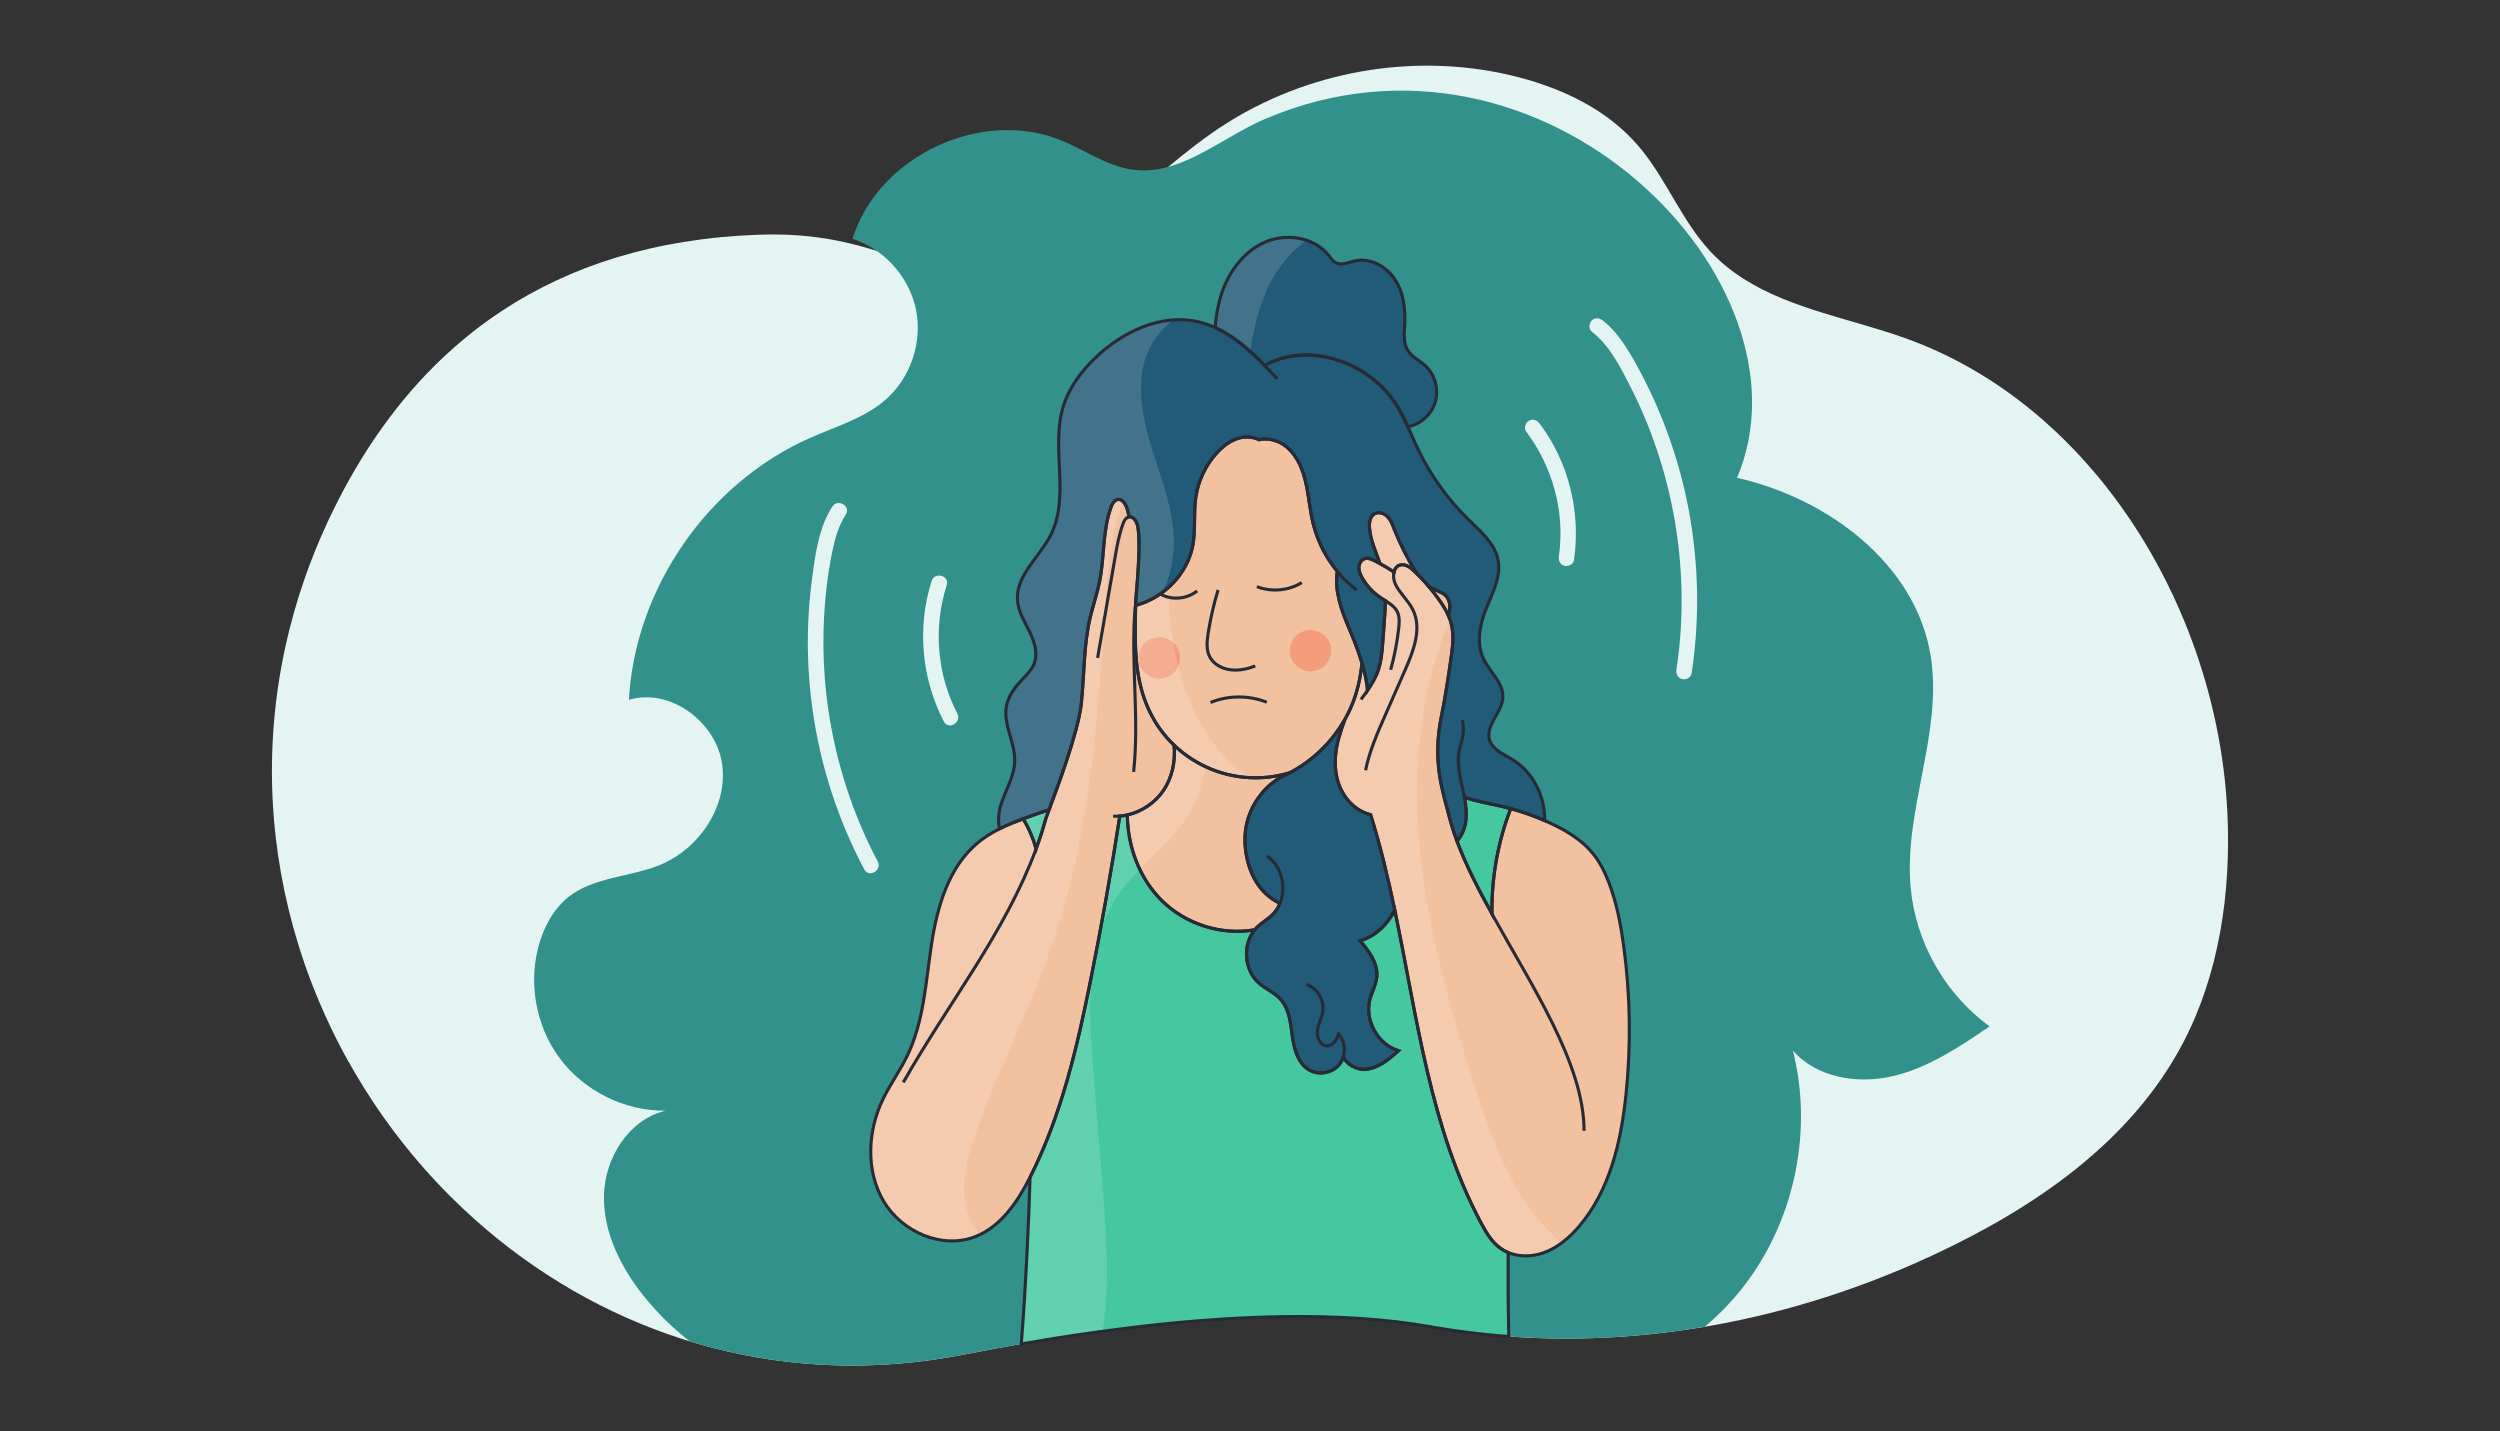
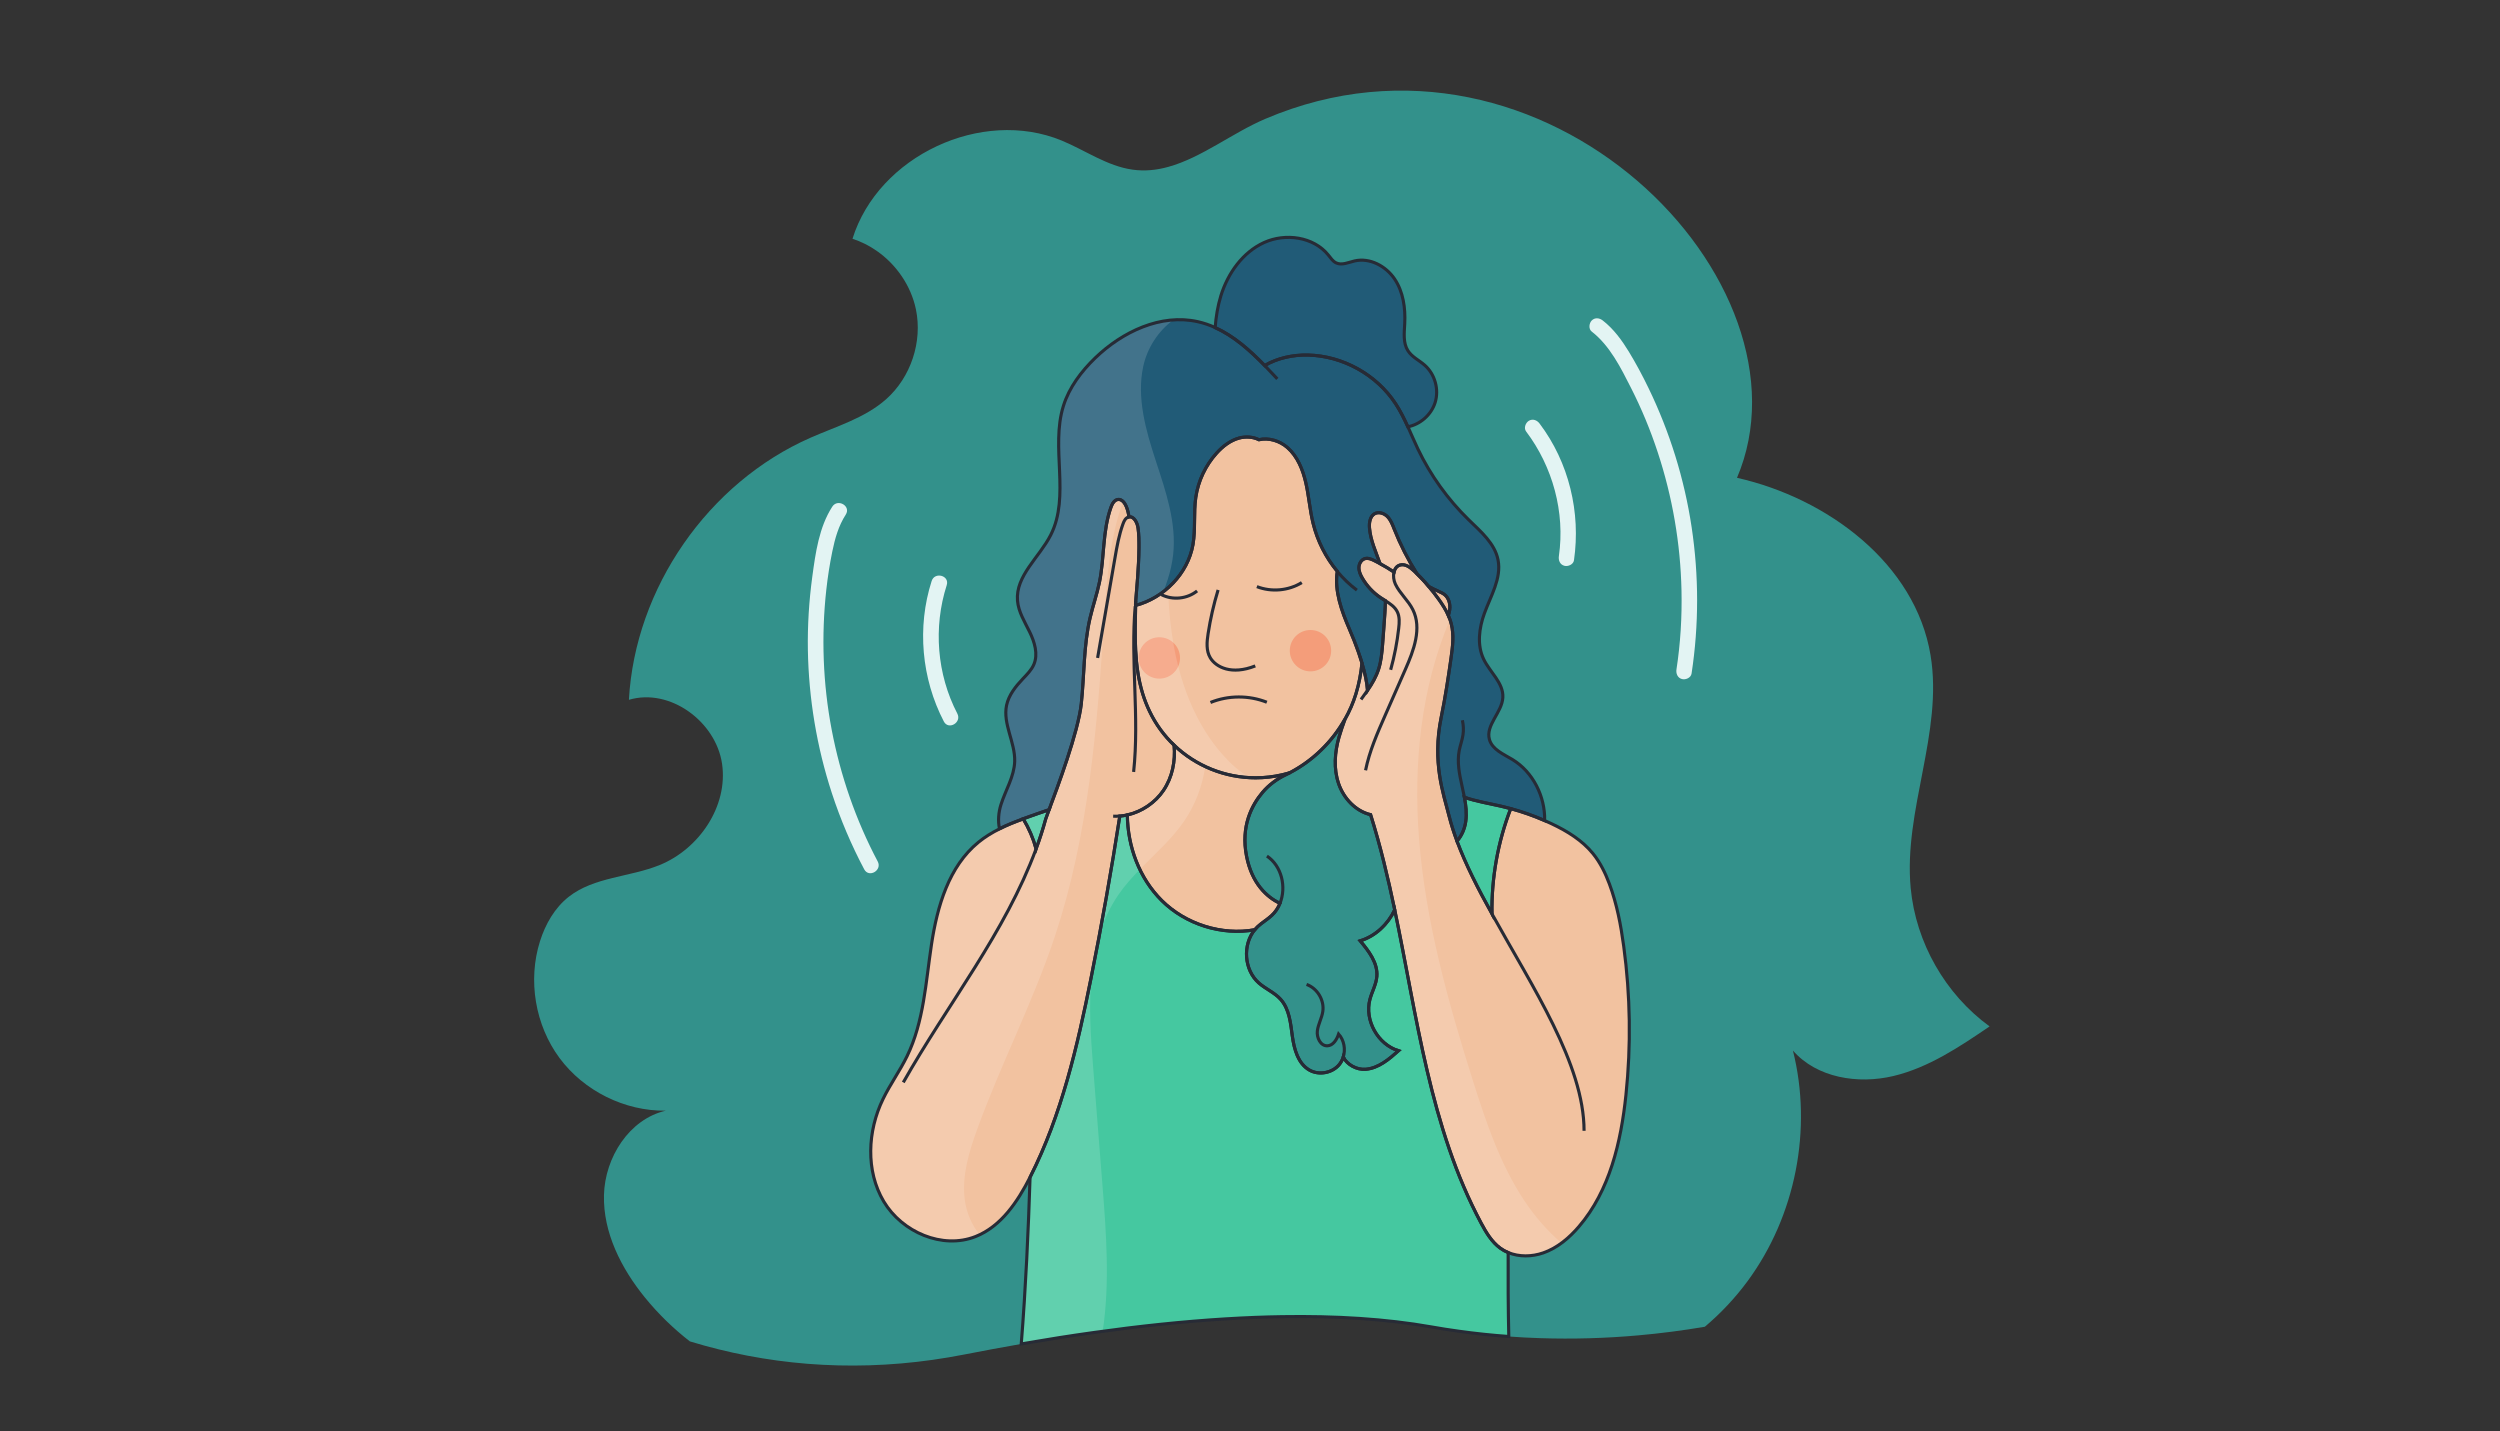
<svg xmlns="http://www.w3.org/2000/svg" version="1.1" id="Capa_3" x="0px" y="0px" viewBox="0 0 800 458" style="enable-background:new 0 0 800 458;" xml:space="preserve">
  <rect x="0" y="0" width="800" height="458" fill="#333333" stroke="none" />
  <style type="text/css">
	.st0{fill:#E3F4F3;}
	.st1{fill:#33918B;}
	.st2{fill:#F2C2A0;}
	.st3{fill:#215B77;}
	.st4{fill:#F49D7A;}
	.st5{fill:none;}
	.st6{fill:#45C8A0;}
	.st7{opacity:0.15;fill:#FFFFFF;}
	.st8{fill:none;stroke:#272B36;stroke-miterlimit:10;}
</style>
  <g>
-     <path class="st0" d="M698.66,333.56c-16.73,32.03-48,53.14-80.12,68.09c-3.44,1.6-6.9,3.14-10.4,4.61   c-1.68,0.71-3.37,1.4-5.07,2.07c-0.24,0.1-0.49,0.2-0.73,0.29c-1.48,0.59-2.96,1.16-4.45,1.72c-23.75,8.94-48.58,14.76-73.69,16.98   c-10.42,0.93-20.89,1.23-31.34,0.89c-3.35-0.11-6.7-0.28-10.05-0.53c-5.33-0.38-10.65-0.94-15.96-1.68   c-2.96-0.4-5.91-0.87-8.86-1.39c-14.51-2.57-30.63-3.55-47.79-3.27c-2.82,0.04-5.68,0.12-8.56,0.23c-3.14,0.12-6.31,0.28-9.51,0.48   c-13.57,0.83-27.63,2.32-41.91,4.33c-7.53,1.05-15.12,2.24-22.73,3.56c-0.23,0.04-0.46,0.08-0.69,0.12   c-6.08,1.06-12.18,2.2-18.27,3.39c-3.33,0.65-6.65,1.21-9.96,1.68c-0.01,0.01-0.02,0.01-0.04,0.01   c-56.44,8.01-108.1-10.71-146.23-44.59c-2.81-2.49-5.54-5.06-8.2-7.72c0,0-0.01,0-0.01-0.01c-6.86-6.86-13.22-14.24-19-22.06v-0.01   c-0.81-1.08-1.6-2.18-2.38-3.28c-0.47-0.65-0.92-1.3-1.37-1.96c-0.65-0.93-1.28-1.87-1.9-2.81c-0.01-0.01-0.02-0.01-0.02-0.02   c-1.04-1.56-2.05-3.13-3.03-4.71c-2.06-3.3-4.02-6.65-5.89-10.07c-0.24-0.45-0.48-0.9-0.73-1.36c-2.79-5.23-5.36-10.6-7.67-16.08   c-1.65-3.89-3.17-7.84-4.56-11.85c-0.7-2.02-1.37-4.06-2-6.11c-0.01-0.01-0.01-0.01-0.01-0.01c-9.3-29.96-11.37-62.58-4.27-95.25   c0-0.02,0-0.03,0.01-0.05c0.76-3.54,1.64-7.08,2.64-10.62c0-0.02,0-0.04,0.01-0.06c1.03-3.7,2.19-7.4,3.47-11.09   c0.01-0.02,0.01-0.04,0.02-0.06c2.07-5.97,4.47-11.93,7.21-17.85c-0.01-0.01,0-0.02,0.01-0.04c0.32-0.7,0.65-1.4,0.99-2.11v-0.01   c0.02-0.04,0.04-0.08,0.06-0.12c0.83-1.75,1.7-3.5,2.59-5.24c4.79-9.34,10.21-18.16,16.36-26.33c1.42-1.9,2.88-3.76,4.39-5.59   c1.71-2.08,3.48-4.11,5.3-6.1c0.01-0.02,0.03-0.04,0.05-0.05c2.77-3.02,5.67-5.93,8.69-8.69c5.4-4.99,11.2-9.56,17.43-13.67   c21.86-14.43,49-23.3,82.56-24.46c37.3-1.29,49.76,14.74,73.34,12.04c0.9-0.11,1.81-0.24,2.75-0.4c0.71-0.12,1.41-0.26,2.1-0.41   c8.79-1.85,16.76-5.73,24.31-10.64c4.84-3.15,9.52-6.73,14.13-10.47l0.01-0.01c0.02-0.02,0.04-0.03,0.06-0.05   c9.79-7.95,19.29-16.65,29.56-23.63c0.27-0.18,0.54-0.36,0.81-0.54c1.1-0.74,2.22-1.45,3.35-2.15   c27.44-16.92,61.49-22.2,92.56-14.1c14.3,3.73,28.34,10.43,38.15,21.85c8.92,10.33,13.83,23.93,23.16,33.89   c12.86,13.77,31.56,18.35,49.68,23.69c4.3,1.27,8.56,2.58,12.71,4.06c1.89,0.68,3.77,1.4,5.62,2.16c6.4,2.63,12.55,5.76,18.44,9.35   c6.9,4.18,13.42,8.97,19.54,14.29l0.01,0.01c0.83,0.71,1.65,1.44,2.46,2.19c0.3,0.27,0.61,0.55,0.91,0.83h0.01   c1.25,1.15,2.49,2.33,3.7,3.53c1.16,1.13,2.3,2.29,3.42,3.46c0.55,0.57,1.09,1.15,1.62,1.73c1.03,1.11,2.05,2.24,3.04,3.38   c0.89,1.01,1.76,2.03,2.62,3.06c0.13,0.16,0.26,0.31,0.39,0.47c0.21,0.24,0.41,0.49,0.62,0.74c0.5,0.62,1.01,1.24,1.5,1.87   c0.01,0.01,0.01,0.01,0.01,0.01c0.88,1.1,1.73,2.21,2.57,3.33l0.02,0.02c1.73,2.28,3.39,4.61,5,6.99v0.01   c0.4,0.59,0.8,1.18,1.19,1.77c0.81,1.22,1.6,2.44,2.37,3.68c0.18,0.28,0.36,0.57,0.53,0.85c0.55,0.88,1.09,1.77,1.62,2.66v0.01   c0.44,0.73,0.87,1.46,1.28,2.2h0.01c0.01,0.01,0.02,0.03,0.02,0.04c0.31,0.54,0.62,1.08,0.92,1.62c1.41,2.5,2.76,5.04,4.05,7.6   v0.01c0,0.01,0.01,0.01,0.01,0.02c0.81,1.61,1.59,3.23,2.35,4.87V191c1.29,2.76,2.51,5.55,3.65,8.37v0.01   c0.68,1.66,1.34,3.33,1.96,5.01c6.72,17.95,10.72,37,11.59,56.1C713.92,285.64,710.19,311.46,698.66,333.56z" />
-   </g>
+     </g>
  <g>
    <path class="st1" d="M636.67,328.45c-9.61,6.53-19.5,13.18-30.8,15.88c-11.31,2.69-24.51,0.6-32.14-8.16   c6.33,25.12,0.85,52.95-14.51,73.8c-3.97,5.39-8.57,10.28-13.67,14.59c-7.08,1.2-14.2,2.13-21.35,2.76   c-10.42,0.93-20.89,1.23-31.34,0.89c-3.35-0.11-6.7-0.28-10.05-0.53c-5.33-0.38-10.65-0.94-15.96-1.68   c-2.96-0.4-5.91-0.87-8.86-1.39c-14.51-2.57-30.63-3.55-47.79-3.27c-2.82,0.04-5.68,0.12-8.56,0.23c-3.14,0.12-6.31,0.28-9.51,0.48   c-13.57,0.83-27.63,2.32-41.91,4.33c-7.53,1.05-15.12,2.24-22.73,3.56c-0.23,0.04-0.46,0.08-0.69,0.12   c-6.08,1.06-12.18,2.2-18.27,3.39c-3.33,0.65-6.65,1.21-9.96,1.68c-0.01,0.01-0.02,0.01-0.04,0.01   c-27.39,3.89-53.65,1.48-77.78-5.9c-5.31-4.13-10.16-8.85-14.41-14.08c-7.56-9.32-13.37-20.75-13.07-32.75   c0.3-12,8.06-24.29,19.76-26.99c-13.12,0.16-26.15-6.3-33.97-16.84c-7.81-10.54-10.22-24.88-6.26-37.39   c1.73-5.47,4.7-10.69,9.21-14.23c8.14-6.38,19.52-6.25,29.1-10.16c12.65-5.15,21.93-18.87,19.95-32.39   c-1.98-13.52-16.71-24.37-29.81-20.47c1.97-35.76,25.37-69.5,58.16-83.89c8.3-3.65,17.34-6.27,24.13-12.28   c7.93-7.02,11.71-18.42,9.55-28.8c-1.58-7.53-6.24-14.31-12.55-18.7c-2.37-1.65-4.98-2.97-7.74-3.86   c8.23-26.49,41.33-42.02,66.97-31.42c7.58,3.14,14.54,8.17,22.66,9.3c3.94,0.55,7.73,0.14,11.42-0.89   c10.65-2.93,20.53-10.89,31.08-15.38C494.3,0,582.45,90.51,555.84,152.9c29.01,6.53,57.09,27.45,61.94,56.79   c4.09,24.7-8.71,49.56-6.36,74.49C613.06,301.61,622.5,318.16,636.67,328.45z" />
  </g>
  <path class="st2" d="M438.22,168.91c0.3,3.98,2.04,7.66,3.37,11.44c1.53,0.83,3.03,1.73,4.48,2.69c0.25-1.05,0.85-1.91,1.9-2.23  c1.66-0.49,3.3,0.73,4.55,1.92c0.27,0.26,0.55,0.52,0.82,0.79c-2.84-4.51-5.26-9.28-7.21-14.24c-0.55-1.4-1.1-2.87-2.15-3.95  c-1.06-1.08-2.79-1.66-4.11-0.93C438.4,165.24,438.09,167.22,438.22,168.91z" />
  <path class="st2" d="M428.37,250.8c1.61,4.68,5.42,8.77,10.23,9.9c3.13,9.98,5.56,20.18,7.72,30.47  c7.18,34.29,11.26,69.52,27.66,100.25c1.6,2.99,3.39,6.02,6.14,8.01c0.78,0.57,1.62,1.03,2.51,1.39c3.49,1.44,7.61,1.36,11.22,0.1  c4.52-1.58,8.3-4.79,11.41-8.42c9.84-11.5,13.46-27.04,15.04-42.09c1.66-15.83,1.42-31.85-0.71-47.62  c-0.92-6.77-2.19-13.53-4.58-19.93c-1.29-3.46-2.93-6.84-5.26-9.71c-3.44-4.24-8.23-7.18-13.17-9.52c-0.75-0.36-1.51-0.7-2.27-1.03  c-3.53-1.54-7.17-2.82-10.88-3.83c-4.13,10.7-6.16,22.19-6,33.66c-4.4-7.96-8.39-15.76-11.18-23.25c-1.01-2.71-1.86-5.37-2.52-7.98  c-1.83-7.25-5.48-17.21-2.54-31.62c1.28-6.28,2.25-12.62,3.15-18.97c0.52-3.66,0.98-7.42,0.07-11c-0.23-0.91-0.55-1.79-0.92-2.64  c-0.82-1.85-1.93-3.59-3.12-5.24c-0.98-1.38-2.02-2.71-3.12-4c-0.39-0.46-0.78-0.91-1.18-1.36c-0.87-0.97-1.77-1.92-2.7-2.83  c-0.27-0.27-0.54-0.53-0.82-0.79c-1.25-1.19-2.89-2.42-4.55-1.92c-1.05,0.31-1.66,1.18-1.9,2.23c-1.45-0.96-2.95-1.86-4.48-2.69  c-0.62-0.34-1.25-0.66-1.88-0.97c-0.9-0.45-1.91-0.88-2.89-0.63c-1.19,0.3-1.94,1.57-1.99,2.79c-0.05,1.22,0.47,2.4,1.08,3.46  c1.44,2.5,3.46,4.67,5.86,6.27c0.51,0.34,1.04,0.66,1.56,0.99c-0.04,1.35-0.12,2.7-0.2,4.04c-0.21,3.33-0.45,6.65-0.73,9.98  c-0.22,2.64-0.46,5.31-1.27,7.84c-0.79,2.45-2.09,4.67-3.53,6.81c-0.23-2.73-0.9-5.74-1.78-8.7c-0.35,3.34-0.96,6.64-1.96,9.87  c-0.87,2.81-2.05,5.52-3.49,8.08c0,0,0,0,0,0c-0.67,1.88-1.35,3.74-1.89,5.66C427.11,240.7,426.71,246.01,428.37,250.8z" />
  <path class="st2" d="M457.23,187.72c1.09,1.29,2.13,2.63,3.12,4c1.18,1.65,2.3,3.39,3.12,5.24c0.2-0.58,0.35-1.17,0.43-1.78  c0.25-1.83-0.27-3.87-1.74-4.98c-0.49-0.36-1.05-0.61-1.6-0.86C459.42,188.84,458.32,188.3,457.23,187.72z" />
  <path class="st2" d="M365.69,222.08c0.58,1.89,1.31,3.73,2.16,5.51c1.98,4.15,4.66,7.81,7.87,10.87c6.9,6.59,16.22,10.43,26.1,10.43  c2.87,0,5.71-0.33,8.49-0.97c0.82-0.19,1.63-0.4,2.43-0.65c7.37-3.83,13.57-9.88,17.64-17.12c0,0,0,0,0,0  c1.45-2.56,2.62-5.27,3.49-8.08c1-3.23,1.6-6.53,1.96-9.87c-0.34-1.14-0.7-2.27-1.09-3.38v0c-0.95-2.73-1.99-5.33-2.95-7.54  c-2.52-5.85-4.83-12.2-3.87-18.45c-3.68-4.44-6.37-9.76-7.75-15.42c-1.03-4.23-1.34-8.61-2.3-12.86c-0.96-4.25-2.67-8.51-5.9-11.33  c-2.48-2.17-6.01-3.24-9.11-2.51c-1.91-0.95-4.25-1.09-6.34-0.53c-2.86,0.77-5.28,2.68-7.26,4.88c-3.52,3.9-5.85,8.87-6.61,14.07  c-0.73,5.02-0.04,10.17-0.91,15.17c-1.63,9.3-9.3,17.05-18.35,19.44C363.2,203.34,362.87,212.97,365.69,222.08z" />
  <path class="st2" d="M282.8,384.48c5.83,9.79,18.76,15.41,29.36,11.22c8.18-3.23,13.47-11.14,17.46-18.99c0,0,0,0,0,0  c0.03-0.05,0.05-0.1,0.08-0.15c10-19.79,15.05-41.66,19.4-63.4c3.46-17.26,6.54-34.6,9.24-52c0.81-0.07,1.62-0.19,2.41-0.37  c4.73-1.06,8.96-4.03,11.53-7.82c2.91-4.29,3.87-9.46,3.44-14.49c-3.21-3.06-5.9-6.72-7.87-10.87c-0.85-1.78-1.57-3.63-2.16-5.51  c-2.82-9.1-2.49-18.74-2.29-28.33c0,0,0,0,0,0c-0.06,0-0.04-0.52,0.03-1.42v0c0.23-3.09,0.99-10.66,1.04-17.05  c0.02-2.37-0.06-4.58-0.3-6.34c-0.23-1.7-1.32-3.84-2.92-3.52c-0.12-1.16-0.41-2.31-0.86-3.39c-0.47-1.11-1.35-2.29-2.55-2.21  c-1.22,0.08-1.93,1.37-2.34,2.52c-2.71,7.61-2.06,15.97-3.66,23.89c-0.79,3.87-2.11,7.61-3.01,11.46  c-2.1,8.99-1.83,18.34-2.82,27.52c-0.98,9.05-7.66,26.82-10.31,33.91c-0.58,1.56-0.97,2.6-1.06,2.92c-0.89,3.25-1.93,6.44-3.08,9.59  c-0.94-3.37-2.33-6.61-4.13-9.6c-2.59,0.94-5.15,1.97-7.59,3.19c-2.38,1.19-4.65,2.57-6.71,4.25c-9.52,7.75-13.21,20.54-15.05,32.69  c-1.84,12.14-2.45,24.79-7.83,35.82c-2.3,4.71-5.41,8.99-7.69,13.71C277.59,361.92,276.97,374.68,282.8,384.48z" />
  <path class="st2" d="M360.75,260.78c0.1,10.14,3.84,20.25,11,27.38c7.67,7.63,19.23,11.25,29.77,9.37c0.29-0.36,0.61-0.7,0.95-1.01  c1.4-1.31,3.09-2.27,4.5-3.58c1.16-1.08,2.03-2.4,2.62-3.84c-4.19-2.05-8.98-6.31-10.7-15.14c-1.86-9.57,1.68-16.32,5.12-20.38  c2.02-2.39,4.56-4.28,7.39-5.62c0.45-0.21,0.9-0.44,1.34-0.67c-0.8,0.24-1.61,0.46-2.43,0.65c-2.77,0.64-5.62,0.97-8.49,0.97  c-9.88,0-19.2-3.84-26.1-10.43c0.43,5.03-0.53,10.2-3.44,14.49C369.71,256.75,365.48,259.71,360.75,260.78z" />
  <path class="st3" d="M319.84,265.19c2.44-1.22,5-2.24,7.59-3.19c1.32-0.48,2.65-0.95,3.98-1.41c1.43-0.5,2.86-1,4.29-1.49  c2.65-7.08,9.33-24.85,10.31-33.91c0.99-9.18,0.72-18.53,2.82-27.52c0.9-3.85,2.22-7.59,3.01-11.46c1.61-7.91,0.95-16.28,3.66-23.89  c0.41-1.15,1.12-2.45,2.34-2.52c1.2-0.08,2.08,1.1,2.55,2.21c0.45,1.08,0.74,2.23,0.86,3.39c1.6-0.32,2.68,1.82,2.92,3.52  c0.29,2.11,0.36,4.22,0.3,6.34c-0.05,6.39-0.81,13.96-1.04,17.05v0c-0.01,0.47-0.02,0.94-0.03,1.42  c9.05-2.4,16.72-10.15,18.35-19.44c0.87-4.99,0.18-10.15,0.91-15.17c0.76-5.2,3.09-10.16,6.61-14.07c1.98-2.2,4.41-4.11,7.26-4.88  c2.09-0.56,4.43-0.42,6.34,0.53c3.09-0.73,6.63,0.34,9.11,2.51c3.22,2.82,4.94,7.08,5.9,11.33c0.96,4.25,1.27,8.63,2.3,12.86  c1.38,5.67,4.07,10.98,7.75,15.42c-0.96,6.25,1.35,12.6,3.87,18.45c0.95,2.21,2,4.8,2.95,7.54v0c0.38,1.11,0.75,2.24,1.09,3.38  c0.88,2.97,1.55,5.97,1.78,8.7c1.45-2.13,2.74-4.36,3.53-6.81c0.81-2.53,1.05-5.19,1.27-7.84c0.27-3.32,0.51-6.65,0.73-9.98  c0.09-1.34,0.17-2.69,0.2-4.04c-0.53-0.33-1.06-0.65-1.56-0.99c-2.4-1.6-4.42-3.77-5.86-6.27c-0.61-1.06-1.13-2.24-1.08-3.46  c0.05-1.22,0.8-2.49,1.99-2.79c0.98-0.25,1.99,0.19,2.89,0.63c0.63,0.31,1.26,0.64,1.88,0.97c-1.34-3.78-3.07-7.46-3.37-11.44  c-0.13-1.68,0.18-3.67,1.65-4.49c1.32-0.73,3.05-0.15,4.11,0.93c1.06,1.08,1.6,2.54,2.15,3.95c1.95,4.96,4.37,9.73,7.21,14.24  c0.93,0.91,1.83,1.86,2.7,2.83c0.4,0.45,0.8,0.9,1.18,1.36c1.09,0.58,2.2,1.12,3.32,1.63c0.55,0.25,1.12,0.49,1.6,0.86  c1.48,1.1,1.99,3.15,1.74,4.98c-0.08,0.61-0.23,1.2-0.43,1.78c0.38,0.86,0.69,1.73,0.92,2.64c0.91,3.58,0.45,7.35-0.07,11  c-0.9,6.35-1.86,12.69-3.15,18.97c-2.94,14.42,0.71,24.37,2.54,31.62c0.66,2.61,1.51,5.28,2.52,7.98c1.51-1.7,2.47-3.98,2.8-6.25  c0.37-2.59,0.07-5.2-0.42-7.78c3.76,1.3,7.84,1.96,11.74,2.85c1.03,0.24,2.05,0.49,3.06,0.77c3.71,1.01,7.35,2.29,10.88,3.83  c0.17-7.69-3.72-15.53-10.34-19.54c-2.85-1.72-6.42-3.17-7.33-6.37c-1.31-4.63,4.03-8.66,4.29-13.47c0.25-4.64-4.13-8.06-6.14-12.25  c-2.17-4.52-1.48-9.94,0.23-14.65c2.04-5.61,5.51-11.23,4.38-17.09c-1.03-5.31-5.53-9.09-9.4-12.87  c-6.69-6.52-12.22-14.23-16.25-22.65c-1.12-2.35-2.14-4.76-3.21-7.13c-1.16-2.55-2.39-5.06-3.93-7.39  c-6.09-9.3-16.92-15.31-28.03-15.56c-4.78-0.11-9.77,0.96-13.85,3.35c-4.74-4.86-9.86-9.43-15.84-12.13  c-1.78-0.8-3.64-1.45-5.58-1.88c-11.81-2.64-24.13,3.21-32.84,11.62c-4.45,4.3-8.3,9.4-10.15,15.3  c-4.19,13.35,2.26,28.89-4.08,41.36c-3.62,7.13-11.28,13.02-10.62,20.99c0.29,3.59,2.31,6.77,3.89,10.01  c1.58,3.24,2.76,7.07,1.35,10.39c-0.76,1.78-2.18,3.18-3.51,4.59c-2.31,2.44-4.53,5.19-5.23,8.49c-1.25,5.97,2.79,11.87,2.6,17.97  c-0.15,4.85-2.93,9.18-4.39,13.81C319.53,259.91,319.29,262.73,319.84,265.19z" />
-   <path class="st3" d="M409.58,289.09c-0.59,1.44-1.46,2.76-2.62,3.84c-1.4,1.31-3.1,2.27-4.5,3.58c-0.34,0.32-0.66,0.66-0.95,1.01  c-3.94,4.82-3.43,12.84,1.29,17.01c2.19,1.94,5.05,3.08,7.01,5.26c2.8,3.12,3.17,7.65,3.74,11.8c0.57,4.16,1.81,8.76,5.46,10.83  c3.07,1.75,7.36,0.94,9.58-1.8c0.57-0.7,0.98-1.51,1.25-2.36c1.21,2.43,4.33,4.15,7.21,3.9c4.07-0.35,7.43-3.21,10.48-5.92  c-6.63-2.02-10.93-9.73-9.16-16.43c0.66-2.48,2.02-4.8,2.22-7.36c0.34-4.29-2.57-8.08-5.33-11.39c4.9-1.5,8.84-5.28,11.05-9.89  c-2.15-10.29-4.59-20.5-7.72-30.47c-4.81-1.13-8.62-5.22-10.23-9.9c-1.65-4.8-1.26-10.1,0.12-14.99c0.54-1.91,1.22-3.78,1.89-5.66  c-4.08,7.23-10.28,13.29-17.64,17.12c-0.44,0.23-0.89,0.45-1.34,0.67c-2.83,1.34-5.37,3.23-7.39,5.62  c-3.44,4.07-6.98,10.82-5.12,20.38C400.6,282.78,405.39,287.04,409.58,289.09z" />
  <path class="st3" d="M388.85,104.85c5.98,2.7,11.11,7.27,15.84,12.13c4.08-2.39,9.07-3.46,13.85-3.35  c11.11,0.25,21.94,6.26,28.03,15.56c1.53,2.34,2.77,4.85,3.93,7.39c4-0.78,7.49-3.85,8.73-7.74c1.32-4.17-0.03-9.07-3.31-11.97  c-1.79-1.58-4.1-2.63-5.38-4.64c-1.6-2.49-1.18-5.71-1.03-8.66c0.26-4.97-0.46-10.17-3.24-14.3c-2.78-4.13-7.94-6.89-12.79-5.77  c-1.97,0.45-4.07,1.5-5.9,0.63c-1.09-0.51-1.77-1.59-2.52-2.52c-4.71-5.86-13.72-7.11-20.57-3.99c-6.84,3.12-11.57,9.82-13.8,17  C389.67,97.94,389.11,101.38,388.85,104.85z" />
  <circle class="st4" cx="370.99" cy="210.54" r="6.62" />
  <circle class="st4" cx="419.35" cy="208.22" r="6.62" />
  <path class="st5" d="M437.6,220.91c-0.67,0.99-1.37,1.96-2.07,2.92" />
  <path class="st5" d="M443.34,192.25c1.52,0.95,3.01,1.94,3.79,3.52c0.79,1.6,0.66,3.47,0.46,5.24c-0.5,4.5-1.37,8.97-2.58,13.33" />
  <path class="st5" d="M351.23,210.54c1.85-10.65,3.7-21.3,5.55-31.95c0.64-3.72,1.3-7.46,2.6-11c0.32-0.88,0.79-1.84,1.68-2.12  c0.06-0.02,0.12-0.03,0.18-0.05" />
  <path class="st5" d="M362.76,247.02c1.88-17.6-1.01-35.42,0.51-53.03" />
  <path class="st5" d="M356.21,261.18c0.71,0.03,1.43,0.02,2.13-0.04" />
  <path class="st5" d="M434.2,188.84c-2.32-1.73-4.42-3.76-6.28-6" />
  <path class="st5" d="M418.1,315.02c3.43,1.22,5.73,5.03,5.2,8.64c-0.32,2.14-1.49,4.09-1.75,6.24c-0.26,2.15,1.01,4.81,3.17,4.76  c1.87-0.04,3.05-2,3.64-3.77c1.75,1.97,2.26,4.89,1.48,7.39" />
  <path class="st5" d="M405.42,273.95c4.75,3.17,6.28,9.95,4.16,15.14" />
  <path class="st5" d="M467.96,230.48c0.34,1.55,0.43,3.14,0.19,4.72c-0.26,1.69-0.88,3.3-1.2,4.97c-0.73,3.76,0.07,7.64,0.9,11.38  c0.27,1.19,0.54,2.39,0.77,3.6" />
  <path class="st5" d="M363.39,193.74C363.4,193.74,363.4,193.74,363.39,193.74c0.01-0.47,0.02-0.95,0.03-1.42  C363.36,193.22,363.34,193.74,363.39,193.74z" />
  <path class="st5" d="M408.74,121.25c-1.32-1.43-2.66-2.86-4.04-4.28" />
  <path class="st6" d="M477.42,292.43c-0.16-11.46,1.87-22.96,6-33.66c-1.02-0.28-2.04-0.53-3.06-0.77c-3.9-0.9-7.98-1.55-11.74-2.85  c0.49,2.58,0.79,5.19,0.42,7.78c-0.32,2.27-1.29,4.55-2.8,6.25C469.02,276.67,473.01,284.48,477.42,292.43z" />
  <path class="st5" d="M436.98,246.5c1.23-6.11,3.76-11.87,6.27-17.58c2.16-4.91,4.32-9.82,6.47-14.72  c2.68-6.08,5.35-13.16,2.39-19.11c-1.47-2.95-4.16-5.17-5.58-8.15c-0.55-1.17-0.76-2.66-0.46-3.9" />
  <path class="st5" d="M477.42,292.43L477.42,292.43c12.95,23.41,29.48,48.08,29.48,69.43" />
  <path class="st5" d="M289.05,346.37c14.12-24.99,32.68-48.03,42.51-74.76" />
  <path class="st6" d="M327.43,262c1.8,2.99,3.19,6.23,4.13,9.6c1.16-3.14,2.19-6.33,3.08-9.59c0.09-0.32,0.47-1.36,1.06-2.92  c-1.43,0.5-2.86,0.99-4.29,1.49C330.09,261.06,328.76,261.52,327.43,262z" />
  <path class="st6" d="M482.81,427.68c-5.33-0.38-10.65-0.94-15.96-1.68c-2.96-0.4-5.91-0.87-8.86-1.39  c-14.51-2.57-30.63-3.55-47.79-3.27c-2.82,0.04-5.68,0.12-8.56,0.23c-3.14,0.12-6.31,0.28-9.51,0.48  c-13.57,0.83-27.63,2.32-41.91,4.33c-7.53,1.05-15.12,2.24-22.73,3.56c-0.23,0.04-0.46,0.08-0.69,0.12  c1.45-18.03,2.28-36.46,2.82-53.36v-0.01c0.02-0.05,0.05-0.09,0.08-0.15c9.99-19.78,15.04-41.66,19.4-63.4  c3.46-17.26,6.54-34.6,9.24-52c0.81-0.06,1.62-0.19,2.41-0.36c0.1,10.14,3.83,20.24,11,27.38c7.67,7.63,19.23,11.25,29.77,9.36  c-3.94,4.82-3.43,12.85,1.29,17.02c2.19,1.93,5.05,3.08,7,5.26c2.8,3.12,3.17,7.64,3.74,11.8c0.58,4.16,1.82,8.75,5.46,10.83  c3.07,1.75,7.36,0.95,9.58-1.8c0.57-0.7,0.99-1.51,1.25-2.36c1.21,2.42,4.34,4.15,7.21,3.9c4.07-0.35,7.43-3.21,10.48-5.92  c-6.63-2.02-10.93-9.73-9.16-16.44c0.65-2.48,2.02-4.79,2.22-7.35c0.35-4.3-2.57-8.09-5.33-11.39c4.9-1.5,8.85-5.29,11.05-9.89  c7.18,34.29,11.26,69.52,27.66,100.25c1.6,2.99,3.39,6.02,6.14,8.01c0.78,0.56,1.62,1.02,2.5,1.39  C482.56,409.61,482.61,418.65,482.81,427.68z" />
  <path class="st5" d="M389.79,188.78c-1.4,4.58-2.47,9.26-3.2,14c-0.41,2.61-0.66,5.47,0.71,7.73c1.82,3,6.81,5.59,14.39,2.58" />
  <path class="st5" d="M387.35,224.79c5.71-2.32,12.31-2.34,18.04-0.07" />
  <path class="st5" d="M371.63,190.27c3.6,1.87,8.29,1.39,11.44-1.17" />
  <path class="st5" d="M402.2,187.72c4.65,1.81,10.13,1.32,14.37-1.29" />
  <g>
    <g>
      <path class="st0" d="M298.13,185.92c-4.74,14.78-3.25,31.2,3.9,44.96c1.49,2.86,5.8,0.33,4.32-2.52    c-6.55-12.6-7.73-27.6-3.4-41.11C303.94,184.17,299.11,182.86,298.13,185.92L298.13,185.92z" />
    </g>
  </g>
  <g>
    <g>
      <path class="st0" d="M266.33,162.13c-4.24,6.57-5.37,14.83-6.4,22.44c-1.05,7.77-1.54,15.6-1.41,23.45    c0.27,15.51,2.85,31.03,7.67,45.77c2.75,8.41,6.22,16.58,10.36,24.4c1.51,2.84,5.82,0.32,4.32-2.52    c-7-13.22-11.93-27.46-14.73-42.15c-2.81-14.74-3.37-29.91-1.72-44.82c0.45-4.1,1.09-8.19,1.92-12.24    c0.85-4.14,1.99-8.21,4.31-11.8C272.4,161.94,268.07,159.43,266.33,162.13L266.33,162.13z" />
    </g>
  </g>
  <g>
    <g>
      <path class="st0" d="M488.35,138.06c8.51,11.28,12.52,25.86,10.49,39.91c-0.19,1.33,0.33,2.69,1.75,3.08    c1.17,0.32,2.88-0.4,3.08-1.75c2.22-15.35-1.62-31.33-11-43.76c-0.81-1.08-2.16-1.64-3.42-0.9    C488.19,135.26,487.53,136.98,488.35,138.06L488.35,138.06z" />
    </g>
  </g>
  <g>
    <g>
      <path class="st0" d="M509.35,106.1c5.82,4.53,9.32,11.61,12.59,18.06c3.37,6.64,6.22,13.52,8.54,20.59    c4.7,14.27,7.28,29.21,7.6,44.23c0.18,8.44-0.33,16.9-1.61,25.24c-0.2,1.33,0.34,2.69,1.75,3.08c1.18,0.32,2.87-0.4,3.08-1.75    c2.37-15.55,2.36-31.31,0.02-46.87c-2.32-15.43-7-30.48-13.81-44.53c-1.91-3.95-3.98-7.83-6.26-11.58    c-2.27-3.72-4.9-7.32-8.36-10.01c-1.06-0.83-2.5-1.04-3.54,0C508.49,103.43,508.28,105.27,509.35,106.1L509.35,106.1z" />
    </g>
  </g>
  <path class="st7" d="M499.68,397.77c-1.79,1.33-3.74,2.42-5.85,3.16c-3.61,1.26-7.73,1.34-11.22-0.1c-0.88-0.37-1.72-0.83-2.5-1.39  c-2.75-1.99-4.54-5.02-6.14-8.01c-16.4-30.73-20.48-65.96-27.66-100.25c-2.15-10.29-4.59-20.5-7.72-30.47  c-4.8-1.13-8.61-5.22-10.23-9.9c-1.65-4.8-1.25-10.11,0.12-14.99c0.54-1.91,1.22-3.78,1.89-5.66c1.45-2.56,2.62-5.27,3.49-8.08  c1-3.23,1.61-6.53,1.96-9.87c0.88,2.97,1.55,5.97,1.78,8.7c1.45-2.13,2.75-4.36,3.54-6.8c0.81-2.53,1.05-5.2,1.27-7.84  c0.27-3.32,0.51-6.65,0.72-9.98c0.09-1.34,0.17-2.69,0.21-4.04c-0.53-0.33-1.06-0.65-1.57-0.99c-2.4-1.6-4.42-3.76-5.86-6.27  c-0.61-1.06-1.12-2.23-1.08-3.46c0.05-1.22,0.8-2.49,1.99-2.79c0.98-0.24,1.98,0.19,2.89,0.64c0.63,0.31,1.26,0.64,1.88,0.97  c-1.33-3.78-3.07-7.46-3.37-11.44c-0.13-1.68,0.18-3.67,1.65-4.49c1.32-0.74,3.05-0.15,4.11,0.93c1.06,1.07,1.6,2.54,2.15,3.94  c1.95,4.96,4.37,9.73,7.21,14.24c0.93,0.91,1.83,1.86,2.7,2.83c0.4,0.45,0.8,0.9,1.19,1.36c1.09,1.29,2.13,2.63,3.11,4  c1.19,1.65,2.3,3.39,3.12,5.24c0.1,0.22,0.19,0.44,0.27,0.65c0.09,0.21,0.17,0.42,0.25,0.63v0.01c-9.27,21.83-11.75,46.31-9.9,70.04  c2.07,26.48,9.27,52.27,17.27,77.6c4.2,13.31,8.72,26.72,16.45,38.34C491.12,389.22,495.12,393.87,499.68,397.77z" />
  <path class="st7" d="M400.06,248.85c-0.16-0.01-0.33-0.02-0.5-0.03c-0.17-0.01-0.34-0.02-0.51-0.03c-0.92-0.07-1.83-0.17-2.73-0.3  c0,0,0,0-0.01,0c-0.59-0.09-1.19-0.19-1.78-0.3c-2.2-0.43-4.35-1.05-6.42-1.86c-0.25-0.09-0.49-0.19-0.74-0.3  c-0.34-0.13-0.67-0.27-1.01-0.43c-0.23-0.11-0.45-0.21-0.68-0.32c-0.85-0.4-1.69-0.83-2.51-1.29c0.82,0.47,1.66,0.91,2.51,1.29  c-0.92,6.26-3.21,12.32-6.79,17.54c-3.95,5.74-9.27,10.39-14.15,15.4c0,0,0,0,0,0.01c-2.49,2.54-4.85,5.18-6.86,8.11  c-2.71,3.95-4.67,8.22-6.05,12.7c0.29-1.51,0.57-3.01,0.84-4.52c0.18-0.92,0.35-1.84,0.51-2.76c0.14-0.77,0.28-1.54,0.42-2.32  c0.25-1.35,0.49-2.7,0.72-4.05c1.42-8.06,2.76-16.15,4.02-24.24c0.1-0.01,0.21-0.02,0.31-0.04c0.1-0.01,0.2-0.01,0.3-0.03  c0.3-0.03,0.6-0.08,0.9-0.13s0.6-0.11,0.9-0.17c4.72-1.06,8.96-4.03,11.53-7.82c2.9-4.29,3.86-9.46,3.43-14.5  c-3.21-3.06-5.89-6.72-7.87-10.87c-0.85-1.78-1.57-3.62-2.16-5.51c-2.82-9.11-2.49-18.74-2.29-28.34c0.01-0.47,0.02-0.94,0.03-1.41  v-0.01c0.23-3.09,0.99-10.66,1.04-17.05c0.05-1.65,0.02-3.31-0.15-4.95c-0.01-0.18-0.03-0.35-0.05-0.53  c-0.03-0.29-0.06-0.57-0.1-0.86c-0.23-1.69-1.32-3.83-2.92-3.51c-0.12-1.17-0.41-2.31-0.86-3.4c-0.23-0.54-0.56-1.11-0.98-1.53  c-4.3,11.54-5.2,24.47-6.01,36.93c-0.02,0.36-0.05,0.73-0.07,1.09c-2.22,34.19-4.97,68.76-15.8,101.25  c-7.01,21.03-17.29,40.82-24.84,61.66c-2.61,7.19-4.92,14.8-3.97,22.4c0.51,4.07,2.19,8.14,4.79,11.28  c-0.44,0.22-0.88,0.41-1.34,0.59c-10.6,4.19-23.53-1.42-29.36-11.21c-5.83-9.79-5.21-22.56-0.24-32.81c2.28-4.72,5.39-9,7.69-13.71  c5.38-11.04,5.99-23.68,7.83-35.82c1.84-12.15,5.52-24.94,15.05-32.69c2.07-1.68,4.33-3.06,6.71-4.25c-0.56-2.46-0.31-5.28,0.45-7.7  c1.46-4.63,4.24-8.95,4.39-13.81c0.18-6.1-3.86-12-2.6-17.97c0.69-3.3,2.91-6.04,5.22-8.49c1.33-1.4,2.75-2.8,3.51-4.58  c1.42-3.32,0.24-7.15-1.34-10.39s-3.6-6.42-3.89-10.01c-0.66-7.98,7-13.86,10.62-20.99c6.33-12.47-0.11-28.02,4.08-41.37  c1.85-5.9,5.7-11,10.15-15.3c6.8-6.57,15.8-11.58,25.04-12.19c-4.8,3.42-8.39,9.02-9.64,14.86c-2.15,10.05,0.83,20.43,4.02,30.2  c3.2,9.77,6.69,19.86,5.55,30.08c-0.3,2.7-0.91,5.33-1.74,7.91v0.01c-0.41,1.32-0.89,2.61-1.4,3.9l-0.01,0.01  c-0.13,0.34-0.26,0.67-0.4,1.01c0.65,0.31,1.33,0.55,2.03,0.72c0.26,4.87,0.74,9.73,1.56,14.54c0.08,0.49,0.16,0.97,0.25,1.46  c0.38,2.05,0.82,4.1,1.35,6.13c1.88,7.43,4.74,14.64,8.81,21.07c1.64,2.59,3.47,5.04,5.52,7.34  C393.88,244.46,396.76,247.06,400.06,248.85z" />
-   <path class="st7" d="M418.14,76.9c-5.19,3.59-9.38,8.87-12.16,14.6c-3.18,6.57-4.82,13.71-5.95,20.96  c-3.43-3.07-7.11-5.77-11.18-7.61c0.26-3.47,0.81-6.9,1.85-10.23c2.23-7.18,6.95-13.88,13.79-17  C408.72,75.69,413.78,75.43,418.14,76.9z" />
  <path class="st7" d="M352.86,426.02c-0.88,0.11-1.76,0.24-2.64,0.36c-7.53,1.05-15.12,2.24-22.73,3.56  c-0.23,0.04-0.46,0.08-0.69,0.12c1.45-18.03,2.28-36.46,2.82-53.36v-0.01c0.02-0.05,0.05-0.09,0.08-0.15  c9.99-19.78,15.04-41.66,19.4-63.4c0.07-0.33,0.13-0.66,0.2-0.99c-0.93,9.5-0.28,19.43,0.47,28.93c1,12.69,2,25.39,3.01,38.08  C354.01,394.73,355.19,410.7,352.86,426.02z" />
  <path class="st8" d="M438.22,168.91c0.3,3.98,2.04,7.66,3.37,11.44c1.53,0.83,3.03,1.73,4.48,2.69c0.25-1.05,0.85-1.91,1.9-2.23  c1.66-0.49,3.3,0.73,4.55,1.92c0.27,0.26,0.55,0.52,0.82,0.79c-2.84-4.51-5.26-9.28-7.21-14.24c-0.55-1.4-1.1-2.87-2.15-3.95  c-1.06-1.08-2.79-1.66-4.11-0.93C438.4,165.24,438.09,167.22,438.22,168.91z" />
  <path class="st8" d="M428.37,250.8c1.61,4.68,5.42,8.77,10.23,9.9c3.13,9.98,5.56,20.18,7.72,30.47  c7.18,34.29,11.26,69.52,27.66,100.25c1.6,2.99,3.39,6.02,6.14,8.01c0.78,0.57,1.62,1.03,2.51,1.39c3.49,1.44,7.61,1.36,11.22,0.1  c4.52-1.58,8.3-4.79,11.41-8.42c9.84-11.5,13.46-27.04,15.04-42.09c1.66-15.83,1.42-31.85-0.71-47.62  c-0.92-6.77-2.19-13.53-4.58-19.93c-1.29-3.46-2.93-6.84-5.26-9.71c-3.44-4.24-8.23-7.18-13.17-9.52c-0.75-0.36-1.51-0.7-2.27-1.03  c-3.53-1.54-7.17-2.82-10.88-3.83c-4.13,10.7-6.16,22.19-6,33.66c-4.4-7.96-8.39-15.76-11.18-23.25c-1.01-2.71-1.86-5.37-2.52-7.98  c-1.83-7.25-5.48-17.21-2.54-31.62c1.28-6.28,2.25-12.62,3.15-18.97c0.52-3.66,0.98-7.42,0.07-11c-0.23-0.91-0.55-1.79-0.92-2.64  c-0.82-1.85-1.93-3.59-3.12-5.24c-0.98-1.38-2.02-2.71-3.12-4c-0.39-0.46-0.78-0.91-1.18-1.36c-0.87-0.97-1.77-1.92-2.7-2.83  c-0.27-0.27-0.54-0.53-0.82-0.79c-1.25-1.19-2.89-2.42-4.55-1.92c-1.05,0.31-1.66,1.18-1.9,2.23c-1.45-0.96-2.95-1.86-4.48-2.69  c-0.62-0.34-1.25-0.66-1.88-0.97c-0.9-0.45-1.91-0.88-2.89-0.63c-1.19,0.3-1.94,1.57-1.99,2.79c-0.05,1.22,0.47,2.4,1.08,3.46  c1.44,2.5,3.46,4.67,5.86,6.27c0.51,0.34,1.04,0.66,1.56,0.99c-0.04,1.35-0.12,2.7-0.2,4.04c-0.21,3.33-0.45,6.65-0.73,9.98  c-0.22,2.64-0.46,5.31-1.27,7.84c-0.79,2.45-2.09,4.67-3.53,6.81c-0.23-2.73-0.9-5.74-1.78-8.7c-0.35,3.34-0.96,6.64-1.96,9.87  c-0.87,2.81-2.05,5.52-3.49,8.08c0,0,0,0,0,0c-0.67,1.88-1.35,3.74-1.89,5.66C427.11,240.7,426.71,246.01,428.37,250.8z" />
  <path class="st8" d="M457.23,187.72c1.09,1.29,2.13,2.63,3.12,4c1.18,1.65,2.3,3.39,3.12,5.24c0.2-0.58,0.35-1.17,0.43-1.78  c0.25-1.83-0.27-3.87-1.74-4.98c-0.49-0.36-1.05-0.61-1.6-0.86C459.42,188.84,458.32,188.3,457.23,187.72z" />
  <path class="st8" d="M365.69,222.08c0.58,1.89,1.31,3.73,2.16,5.51c1.98,4.15,4.66,7.81,7.87,10.87c6.9,6.59,16.22,10.43,26.1,10.43  c2.87,0,5.71-0.33,8.49-0.97c0.82-0.19,1.63-0.4,2.43-0.65c7.37-3.83,13.57-9.88,17.64-17.12c0,0,0,0,0,0  c1.45-2.56,2.62-5.27,3.49-8.08c1-3.23,1.6-6.53,1.96-9.87c-0.34-1.14-0.7-2.27-1.09-3.38v0c-0.95-2.73-1.99-5.33-2.95-7.54  c-2.52-5.85-4.83-12.2-3.87-18.45c-3.68-4.44-6.37-9.76-7.75-15.42c-1.03-4.23-1.34-8.61-2.3-12.86c-0.96-4.25-2.67-8.51-5.9-11.33  c-2.48-2.17-6.01-3.24-9.11-2.51c-1.91-0.95-4.25-1.09-6.34-0.53c-2.86,0.77-5.28,2.68-7.26,4.88c-3.52,3.9-5.85,8.87-6.61,14.07  c-0.73,5.02-0.04,10.17-0.91,15.17c-1.63,9.3-9.3,17.05-18.35,19.44C363.2,203.34,362.87,212.97,365.69,222.08z" />
  <path class="st8" d="M282.8,384.48c5.83,9.79,18.76,15.41,29.36,11.22c8.18-3.23,13.47-11.14,17.46-18.99c0,0,0,0,0,0  c0.03-0.05,0.05-0.1,0.08-0.15c10-19.79,15.05-41.66,19.4-63.4c3.46-17.26,6.54-34.6,9.24-52c0.81-0.07,1.62-0.19,2.41-0.37  c4.73-1.06,8.96-4.03,11.53-7.82c2.91-4.29,3.87-9.46,3.44-14.49c-3.21-3.06-5.9-6.72-7.87-10.87c-0.85-1.78-1.57-3.63-2.16-5.51  c-2.82-9.1-2.49-18.74-2.29-28.33c0,0,0,0,0,0c-0.06,0-0.04-0.52,0.03-1.42v0c0.23-3.09,0.99-10.66,1.04-17.05  c0.02-2.37-0.06-4.58-0.3-6.34c-0.23-1.7-1.32-3.84-2.92-3.52c-0.12-1.16-0.41-2.31-0.86-3.39c-0.47-1.11-1.35-2.29-2.55-2.21  c-1.22,0.08-1.93,1.37-2.34,2.52c-2.71,7.61-2.06,15.97-3.66,23.89c-0.79,3.87-2.11,7.61-3.01,11.46  c-2.1,8.99-1.83,18.34-2.82,27.52c-0.98,9.05-7.66,26.82-10.31,33.91c-0.58,1.56-0.97,2.6-1.06,2.92c-0.89,3.25-1.93,6.44-3.08,9.59  c-0.94-3.37-2.33-6.61-4.13-9.6c-2.59,0.94-5.15,1.97-7.59,3.19c-2.38,1.19-4.65,2.57-6.71,4.25c-9.52,7.75-13.21,20.54-15.05,32.69  c-1.84,12.14-2.45,24.79-7.83,35.82c-2.3,4.71-5.41,8.99-7.69,13.71C277.59,361.92,276.97,374.68,282.8,384.48z" />
  <path class="st8" d="M360.75,260.78c0.1,10.14,3.84,20.25,11,27.38c7.67,7.63,19.23,11.25,29.77,9.37c0.29-0.36,0.61-0.7,0.95-1.01  c1.4-1.31,3.09-2.27,4.5-3.58c1.16-1.08,2.03-2.4,2.62-3.84c-4.19-2.05-8.98-6.31-10.7-15.14c-1.86-9.57,1.68-16.32,5.12-20.38  c2.02-2.39,4.56-4.28,7.39-5.62c0.45-0.21,0.9-0.44,1.34-0.67c-0.8,0.24-1.61,0.46-2.43,0.65c-2.77,0.64-5.62,0.97-8.49,0.97  c-9.88,0-19.2-3.84-26.1-10.43c0.43,5.03-0.53,10.2-3.44,14.49C369.71,256.75,365.48,259.71,360.75,260.78z" />
  <path class="st8" d="M319.84,265.19c2.44-1.22,5-2.24,7.59-3.19c1.32-0.48,2.65-0.95,3.98-1.41c1.43-0.5,2.86-1,4.29-1.49  c2.65-7.08,9.33-24.85,10.31-33.91c0.99-9.18,0.72-18.53,2.82-27.52c0.9-3.85,2.22-7.59,3.01-11.46c1.61-7.91,0.95-16.28,3.66-23.89  c0.41-1.15,1.12-2.45,2.34-2.52c1.2-0.08,2.08,1.1,2.55,2.21c0.45,1.08,0.74,2.23,0.86,3.39c1.6-0.32,2.68,1.82,2.92,3.52  c0.29,2.11,0.36,4.22,0.3,6.34c-0.05,6.39-0.81,13.96-1.04,17.05v0c-0.01,0.47-0.02,0.94-0.03,1.42  c9.05-2.4,16.72-10.15,18.35-19.44c0.87-4.99,0.18-10.15,0.91-15.17c0.76-5.2,3.09-10.16,6.61-14.07c1.98-2.2,4.41-4.11,7.26-4.88  c2.09-0.56,4.43-0.42,6.34,0.53c3.09-0.73,6.63,0.34,9.11,2.51c3.22,2.82,4.94,7.08,5.9,11.33c0.96,4.25,1.27,8.63,2.3,12.86  c1.38,5.67,4.07,10.98,7.75,15.42c-0.96,6.25,1.35,12.6,3.87,18.45c0.95,2.21,2,4.8,2.95,7.54v0c0.38,1.11,0.75,2.24,1.09,3.38  c0.88,2.97,1.55,5.97,1.78,8.7c1.45-2.13,2.74-4.36,3.53-6.81c0.81-2.53,1.05-5.19,1.27-7.84c0.27-3.32,0.51-6.65,0.73-9.98  c0.09-1.34,0.17-2.69,0.2-4.04c-0.53-0.33-1.06-0.65-1.56-0.99c-2.4-1.6-4.42-3.77-5.86-6.27c-0.61-1.06-1.13-2.24-1.08-3.46  c0.05-1.22,0.8-2.49,1.99-2.79c0.98-0.25,1.99,0.19,2.89,0.63c0.63,0.31,1.26,0.64,1.88,0.97c-1.34-3.78-3.07-7.46-3.37-11.44  c-0.13-1.68,0.18-3.67,1.65-4.49c1.32-0.73,3.05-0.15,4.11,0.93c1.06,1.08,1.6,2.54,2.15,3.95c1.95,4.96,4.37,9.73,7.21,14.24  c0.93,0.91,1.83,1.86,2.7,2.83c0.4,0.45,0.8,0.9,1.18,1.36c1.09,0.58,2.2,1.12,3.32,1.63c0.55,0.25,1.12,0.49,1.6,0.86  c1.48,1.1,1.99,3.15,1.74,4.98c-0.08,0.61-0.23,1.2-0.43,1.78c0.38,0.86,0.69,1.73,0.92,2.64c0.91,3.58,0.45,7.35-0.07,11  c-0.9,6.35-1.86,12.69-3.15,18.97c-2.94,14.42,0.71,24.37,2.54,31.62c0.66,2.61,1.51,5.28,2.52,7.98c1.51-1.7,2.47-3.98,2.8-6.25  c0.37-2.59,0.07-5.2-0.42-7.78c3.76,1.3,7.84,1.96,11.74,2.85c1.03,0.24,2.05,0.49,3.06,0.77c3.71,1.01,7.35,2.29,10.88,3.83  c0.17-7.69-3.72-15.53-10.34-19.54c-2.85-1.72-6.42-3.17-7.33-6.37c-1.31-4.63,4.03-8.66,4.29-13.47c0.25-4.64-4.13-8.06-6.14-12.25  c-2.17-4.52-1.48-9.94,0.23-14.65c2.04-5.61,5.51-11.23,4.38-17.09c-1.03-5.31-5.53-9.09-9.4-12.87  c-6.69-6.52-12.22-14.23-16.25-22.65c-1.12-2.35-2.14-4.76-3.21-7.13c-1.16-2.55-2.39-5.06-3.93-7.39  c-6.09-9.3-16.92-15.31-28.03-15.56c-4.78-0.11-9.77,0.96-13.85,3.35c-4.74-4.86-9.86-9.43-15.84-12.13  c-1.78-0.8-3.64-1.45-5.58-1.88c-11.81-2.64-24.13,3.21-32.84,11.62c-4.45,4.3-8.3,9.4-10.15,15.3  c-4.19,13.35,2.26,28.89-4.08,41.36c-3.62,7.13-11.28,13.02-10.62,20.99c0.29,3.59,2.31,6.77,3.89,10.01  c1.58,3.24,2.76,7.07,1.35,10.39c-0.76,1.78-2.18,3.18-3.51,4.59c-2.31,2.44-4.53,5.19-5.23,8.49c-1.25,5.97,2.79,11.87,2.6,17.97  c-0.15,4.85-2.93,9.18-4.39,13.81C319.53,259.91,319.29,262.73,319.84,265.19z" />
  <path class="st8" d="M409.58,289.09c-0.59,1.44-1.46,2.76-2.62,3.84c-1.4,1.31-3.1,2.27-4.5,3.58c-0.34,0.32-0.66,0.66-0.95,1.01  c-3.94,4.82-3.43,12.84,1.29,17.01c2.19,1.94,5.05,3.08,7.01,5.26c2.8,3.12,3.17,7.65,3.74,11.8c0.57,4.16,1.81,8.76,5.46,10.83  c3.07,1.75,7.36,0.94,9.58-1.8c0.57-0.7,0.98-1.51,1.25-2.36c1.21,2.43,4.33,4.15,7.21,3.9c4.07-0.35,7.43-3.21,10.48-5.92  c-6.63-2.02-10.93-9.73-9.16-16.43c0.66-2.48,2.02-4.8,2.22-7.36c0.34-4.29-2.57-8.08-5.33-11.39c4.9-1.5,8.84-5.28,11.05-9.89  c-2.15-10.29-4.59-20.5-7.72-30.47c-4.81-1.13-8.62-5.22-10.23-9.9c-1.65-4.8-1.26-10.1,0.12-14.99c0.54-1.91,1.22-3.78,1.89-5.66  c-4.08,7.23-10.28,13.29-17.64,17.12c-0.44,0.23-0.89,0.45-1.34,0.67c-2.83,1.34-5.37,3.23-7.39,5.62  c-3.44,4.07-6.98,10.82-5.12,20.38C400.6,282.78,405.39,287.04,409.58,289.09z" />
  <path class="st8" d="M388.85,104.85c5.98,2.7,11.11,7.27,15.84,12.13c4.08-2.39,9.07-3.46,13.85-3.35  c11.11,0.25,21.94,6.26,28.03,15.56c1.53,2.34,2.77,4.85,3.93,7.39c4-0.78,7.49-3.85,8.73-7.74c1.32-4.17-0.03-9.07-3.31-11.97  c-1.79-1.58-4.1-2.63-5.38-4.64c-1.6-2.49-1.18-5.71-1.03-8.66c0.26-4.97-0.46-10.17-3.24-14.3c-2.78-4.13-7.94-6.89-12.79-5.77  c-1.97,0.45-4.07,1.5-5.9,0.63c-1.09-0.51-1.77-1.59-2.52-2.52c-4.71-5.86-13.72-7.11-20.57-3.99c-6.84,3.12-11.57,9.82-13.8,17  C389.67,97.94,389.11,101.38,388.85,104.85z" />
  <circle class="st5" cx="370.99" cy="210.54" r="6.62" />
  <circle class="st5" cx="419.35" cy="208.22" r="6.62" />
  <path class="st8" d="M437.6,220.91c-0.67,0.99-1.37,1.96-2.07,2.92" />
  <path class="st8" d="M443.34,192.25c1.52,0.95,3.01,1.94,3.79,3.52c0.79,1.6,0.66,3.47,0.46,5.24c-0.5,4.5-1.37,8.97-2.58,13.33" />
  <path class="st8" d="M351.23,210.54c1.85-10.65,3.7-21.3,5.55-31.95c0.64-3.72,1.3-7.46,2.6-11c0.32-0.88,0.79-1.84,1.68-2.12  c0.06-0.02,0.12-0.03,0.18-0.05" />
  <path class="st8" d="M362.76,247.02c1.88-17.6-1.01-35.42,0.51-53.03" />
  <path class="st8" d="M356.21,261.18c0.71,0.03,1.43,0.02,2.13-0.04" />
  <path class="st8" d="M434.2,188.84c-2.32-1.73-4.42-3.76-6.28-6" />
  <path class="st8" d="M418.1,315.02c3.43,1.22,5.73,5.03,5.2,8.64c-0.32,2.14-1.49,4.09-1.75,6.24c-0.26,2.15,1.01,4.81,3.17,4.76  c1.87-0.04,3.05-2,3.64-3.77c1.75,1.97,2.26,4.89,1.48,7.39" />
  <path class="st8" d="M405.42,273.95c4.75,3.17,6.28,9.95,4.16,15.14" />
  <path class="st8" d="M467.96,230.48c0.34,1.55,0.43,3.14,0.19,4.72c-0.26,1.69-0.88,3.3-1.2,4.97c-0.73,3.76,0.07,7.64,0.9,11.38  c0.27,1.19,0.54,2.39,0.77,3.6" />
  <path class="st8" d="M363.39,193.74C363.4,193.74,363.4,193.74,363.39,193.74c0.01-0.47,0.02-0.95,0.03-1.42  C363.36,193.22,363.34,193.74,363.39,193.74z" />
  <path class="st8" d="M408.74,121.25c-1.32-1.43-2.66-2.86-4.04-4.28" />
  <path class="st8" d="M477.42,292.43c-0.16-11.46,1.87-22.96,6-33.66c-1.02-0.28-2.04-0.53-3.06-0.77c-3.9-0.9-7.98-1.55-11.74-2.85  c0.49,2.58,0.79,5.19,0.42,7.78c-0.32,2.27-1.29,4.55-2.8,6.25C469.02,276.67,473.01,284.48,477.42,292.43z" />
  <path class="st8" d="M436.98,246.5c1.23-6.11,3.76-11.87,6.27-17.58c2.16-4.91,4.32-9.82,6.47-14.72  c2.68-6.08,5.35-13.16,2.39-19.11c-1.47-2.95-4.16-5.17-5.58-8.15c-0.55-1.17-0.76-2.66-0.46-3.9" />
  <path class="st8" d="M477.42,292.43L477.42,292.43c12.95,23.41,29.48,48.08,29.48,69.43" />
  <path class="st8" d="M289.05,346.37c14.12-24.99,32.68-48.03,42.51-74.76" />
  <path class="st8" d="M327.43,262c1.8,2.99,3.19,6.23,4.13,9.6c1.16-3.14,2.19-6.33,3.08-9.59c0.09-0.32,0.47-1.36,1.06-2.92  c-1.43,0.5-2.86,0.99-4.29,1.49C330.09,261.06,328.76,261.52,327.43,262z" />
  <path class="st8" d="M482.81,427.68c-5.33-0.38-10.65-0.94-15.96-1.68c-2.96-0.4-5.91-0.87-8.86-1.39  c-14.51-2.57-30.63-3.55-47.79-3.27c-2.82,0.04-5.68,0.12-8.56,0.23c-3.14,0.12-6.31,0.28-9.51,0.48  c-13.57,0.83-27.63,2.32-41.91,4.33c-7.53,1.05-15.12,2.24-22.73,3.56c-0.23,0.04-0.46,0.08-0.69,0.12  c1.45-18.03,2.28-36.46,2.82-53.36v-0.01c0.02-0.05,0.05-0.09,0.08-0.15c9.99-19.78,15.04-41.66,19.4-63.4  c3.46-17.26,6.54-34.6,9.24-52c0.81-0.06,1.62-0.19,2.41-0.36c0.1,10.14,3.83,20.24,11,27.38c7.67,7.63,19.23,11.25,29.77,9.36  c-3.94,4.82-3.43,12.85,1.29,17.02c2.19,1.93,5.05,3.08,7,5.26c2.8,3.12,3.17,7.64,3.74,11.8c0.58,4.16,1.82,8.75,5.46,10.83  c3.07,1.75,7.36,0.95,9.58-1.8c0.57-0.7,0.99-1.51,1.25-2.36c1.21,2.42,4.34,4.15,7.21,3.9c4.07-0.35,7.43-3.21,10.48-5.92  c-6.63-2.02-10.93-9.73-9.16-16.44c0.65-2.48,2.02-4.79,2.22-7.35c0.35-4.3-2.57-8.09-5.33-11.39c4.9-1.5,8.85-5.29,11.05-9.89  c7.18,34.29,11.26,69.52,27.66,100.25c1.6,2.99,3.39,6.02,6.14,8.01c0.78,0.56,1.62,1.02,2.5,1.39  C482.56,409.61,482.61,418.65,482.81,427.68z" />
  <path class="st8" d="M389.79,188.78c-1.4,4.58-2.47,9.26-3.2,14c-0.41,2.61-0.66,5.47,0.71,7.73c1.82,3,6.81,5.59,14.39,2.58" />
  <path class="st8" d="M387.35,224.79c5.71-2.32,12.31-2.34,18.04-0.07" />
  <path class="st8" d="M371.63,190.27c3.6,1.87,8.29,1.39,11.44-1.17" />
  <path class="st8" d="M402.2,187.72c4.65,1.81,10.13,1.32,14.37-1.29" />
</svg>